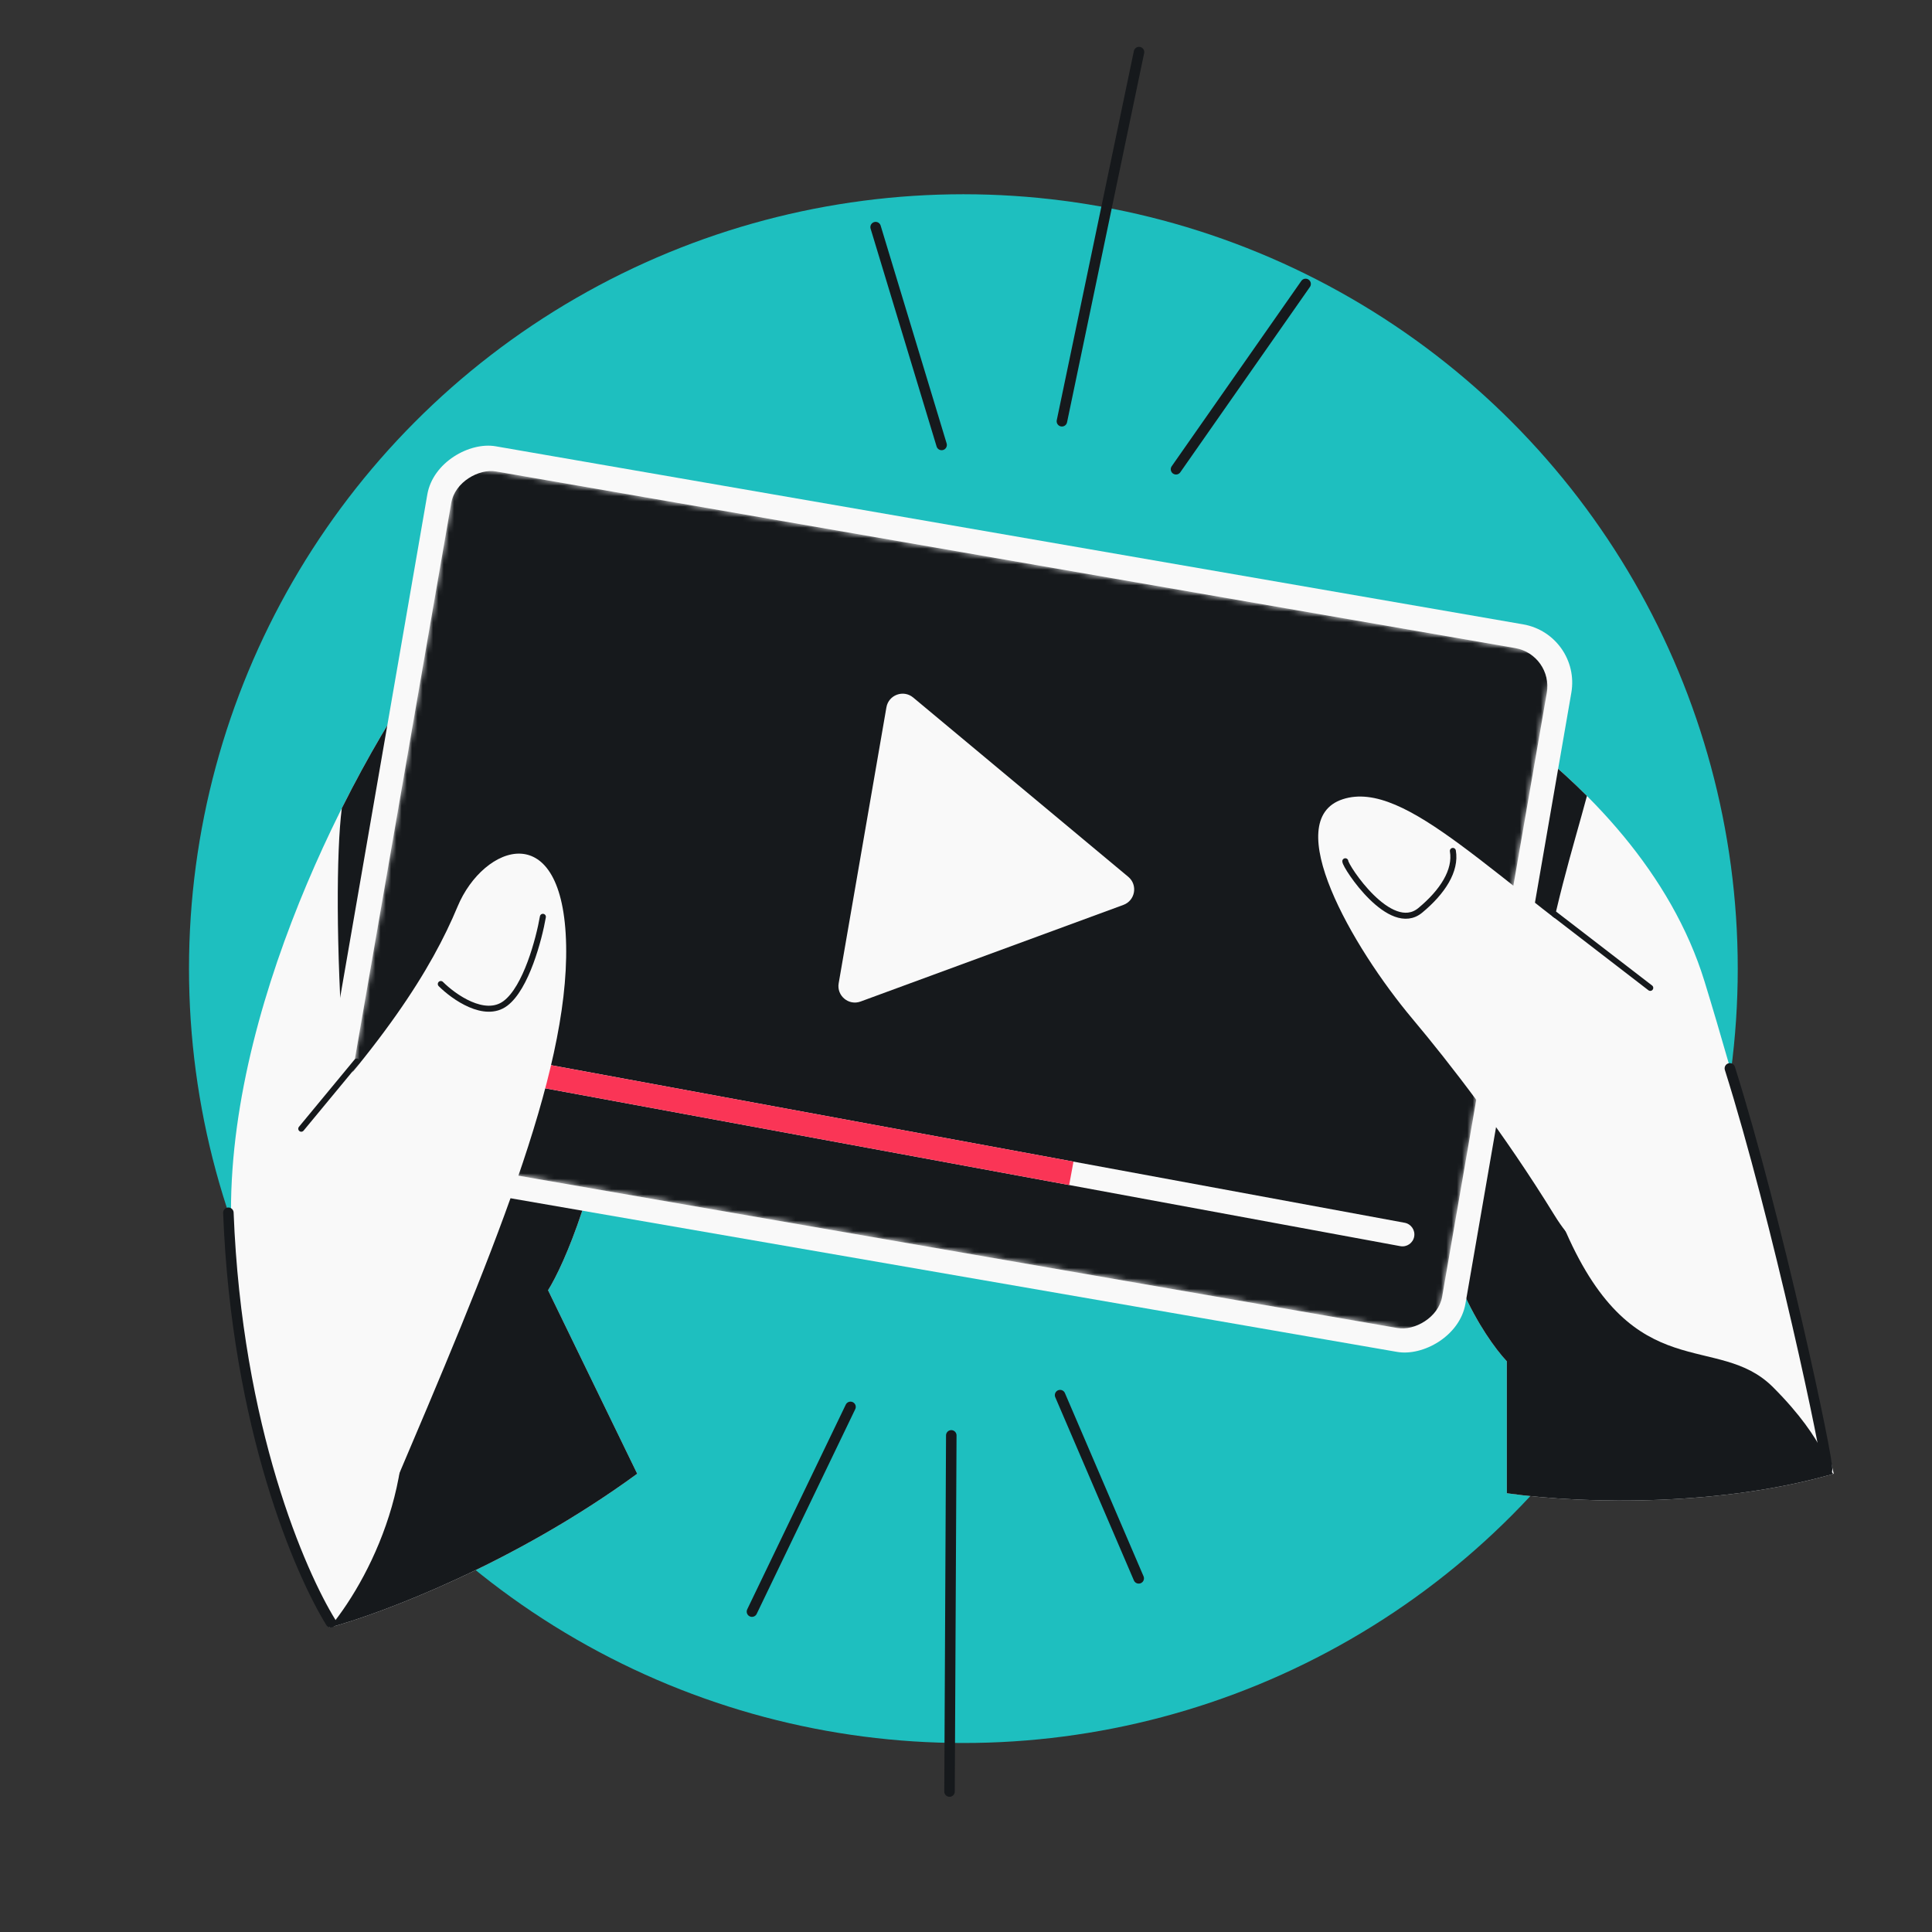
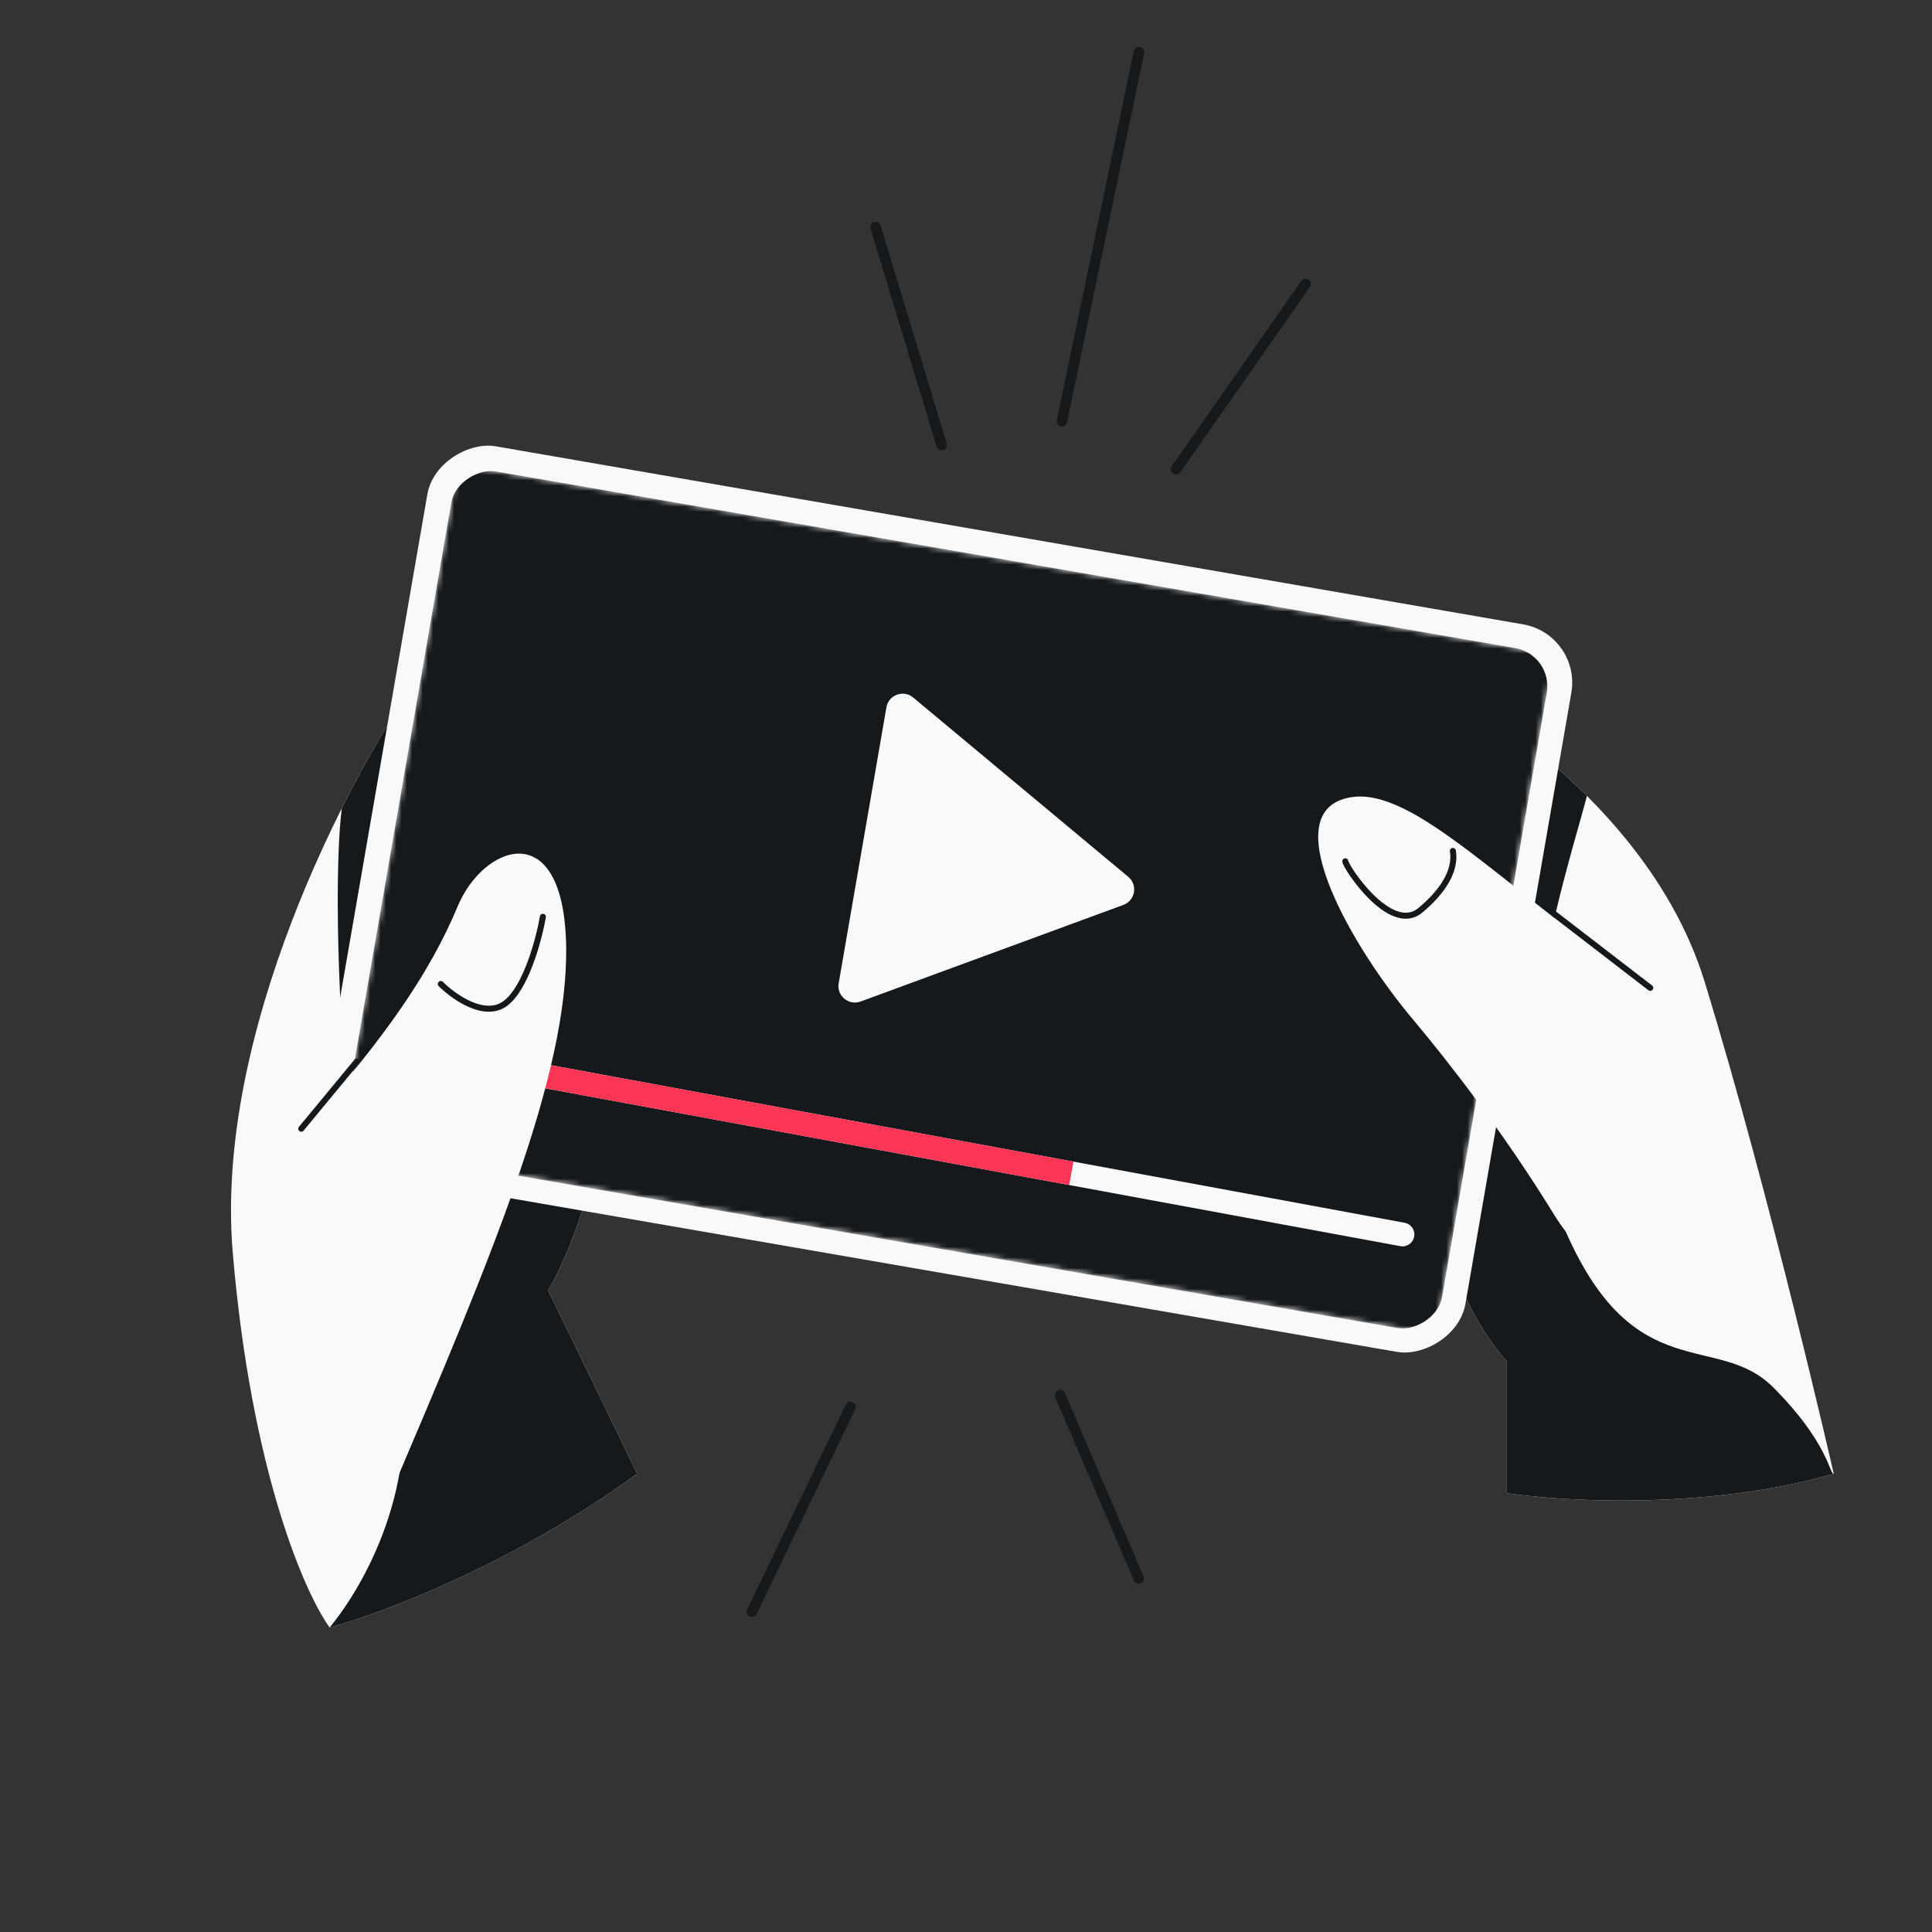
<svg xmlns="http://www.w3.org/2000/svg" width="368" height="368" viewBox="0 0 368 368" fill="none">
  <rect x="0" y="0" width="368" height="368" fill="#333333" stroke="none" />
-   <circle cx="183.5" cy="184.5" r="147.5" fill="#1EBFBF" />
  <path d="M166.786 43.263L179.356 84.754M248.688 54.084L224.002 89.382M202.268 80.239L216.954 9.922" stroke="#16191C" stroke-width="2" stroke-linecap="round" />
-   <path d="M143.23 306.973L162.002 267.979M216.898 300.639L201.922 265.739M181.197 273.407L180.862 341.247" stroke="#16191C" stroke-width="2" stroke-linecap="round" />
+   <path d="M143.23 306.973L162.002 267.979M216.898 300.639L201.922 265.739M181.197 273.407" stroke="#16191C" stroke-width="2" stroke-linecap="round" />
  <path d="M44.336 238.624C40.792 196.881 66.159 148.543 79.286 129.591C93.315 143.62 120.585 177.635 117.435 201.459C114.285 225.284 107.426 240.921 104.39 245.762L121.373 280.711C97.942 297.842 72.558 307.375 62.795 310C58.119 303.601 47.88 280.367 44.336 238.624Z" fill="#F9F9F9" />
  <path d="M121.373 280.711C97.942 297.842 72.559 307.375 62.796 310C71.41 299.499 81.846 277.413 74.364 255.361C65.011 227.795 62.982 170.694 65.104 153.957C70.192 143.799 75.303 135.342 79.286 129.591C93.315 143.62 120.586 177.635 117.435 201.459C114.285 225.284 107.426 240.921 104.391 245.762L121.373 280.711Z" fill="#16191C" />
  <path d="M324.672 186.939C337.224 227.795 349.284 280.712 349.284 280.712C328.518 286.763 302.741 286.643 287.015 284.426V259.299C282.503 254.459 273.478 240.348 273.478 222.627C254.855 192.107 232.178 117.138 245.174 118.516C261.418 120.239 312.119 146.082 324.672 186.939Z" fill="#F9F9F9" />
  <path d="M298.285 147.789C299.638 149.026 300.97 150.299 302.275 151.606C297.188 170.685 285.189 204.906 298.285 234.687C311.381 264.468 327.133 253.638 337.716 264.222C348.3 274.805 348.502 280.936 349.284 280.712C328.518 286.763 302.741 286.643 287.015 284.426V259.299C282.503 254.459 273.478 240.348 273.478 222.627C254.855 192.107 232.178 117.138 245.174 118.516C255.326 119.593 278.939 130.092 298.285 147.789Z" fill="#16191C" />
-   <path d="M63 309C57.333 299.833 45.1 272.2 43.5 231M348 280C348.5 279 338.5 232 329.5 203.5" stroke="#16191C" stroke-width="2" stroke-linecap="round" />
  <rect x="59.302" y="221.664" width="140.645" height="221.155" rx="11.266" transform="rotate(-80.168 59.302 221.664)" fill="#F9F9F9" />
  <mask id="mask0_3681_1086" style="mask-type:alpha" maskUnits="userSpaceOnUse" x="64" y="88" width="232" height="167">
    <rect x="64.764" y="218.054" width="131.444" height="211.789" transform="rotate(-80.168 64.764 218.054)" fill="#D9D9D9" />
  </mask>
  <g mask="url(#mask0_3681_1086)">
    <rect x="64.764" y="218.054" width="131.444" height="211.789" rx="7.385" transform="rotate(-80.168 64.764 218.054)" fill="#16191C" />
  </g>
  <path d="M266.729 237.364C267.959 237.591 269.141 236.777 269.368 235.547C269.596 234.316 268.782 233.134 267.551 232.907L266.729 237.364ZM267.551 232.907L95.443 201.135L94.621 205.593L266.729 237.364L267.551 232.907Z" fill="#F9F9F9" />
  <path d="M95.443 201.135C94.213 200.908 93.031 201.722 92.803 202.953C92.576 204.183 93.39 205.365 94.621 205.593L95.443 201.135ZM204.473 221.262L95.443 201.135L94.621 205.593L203.651 225.72L204.473 221.262Z" fill="#FA3556" />
  <path d="M86.798 200.067L82.227 195.593C81.229 194.617 79.548 195.087 79.202 196.44L77.383 203.55C77.013 204.996 78.451 206.245 79.83 205.676L86.221 203.039C87.425 202.542 87.728 200.977 86.798 200.067Z" fill="#FA3556" />
  <path d="M255.757 152.235C267.817 148.297 284.554 167.74 313.104 187.43C317.172 197.461 319.589 209.608 320.776 221.396C319.68 234.913 307.466 249.946 296.098 231.487C286.355 215.665 276.132 202.517 269.048 194.076C257.48 180.293 243.697 156.173 255.757 152.235Z" fill="#F9F9F9" />
  <path d="M256.249 164.049C256.249 165.033 264.815 178.127 270.525 173.402C274.786 169.875 277.381 165.821 276.737 162.08M296.122 174.14L314.335 188.169" stroke="#16191C" stroke-width="1.144" stroke-linecap="round" />
  <path d="M87.162 172.664C82.24 184.478 73.133 199.245 50.489 222.873C55.576 238.379 69.889 295.168 74.364 284.65L74.572 284.161C93.425 239.844 108.327 204.815 107.836 180.047C107.344 155.189 92.084 160.85 87.162 172.664Z" fill="#F9F9F9" />
  <path d="M83.963 187.431C86.424 189.892 92.331 194.076 96.269 191.122C100.207 188.169 102.668 178.898 103.407 174.632M67.965 202.198L57.382 214.996" stroke="#16191C" stroke-width="1.144" stroke-linecap="round" />
  <path d="M214.906 167.011C216.76 168.556 216.246 171.53 213.98 172.363L163.92 190.767C161.654 191.599 159.336 189.667 159.748 187.289L168.84 134.733C169.251 132.355 172.083 131.314 173.938 132.859L214.906 167.011Z" fill="#F9F9F9" />
</svg>